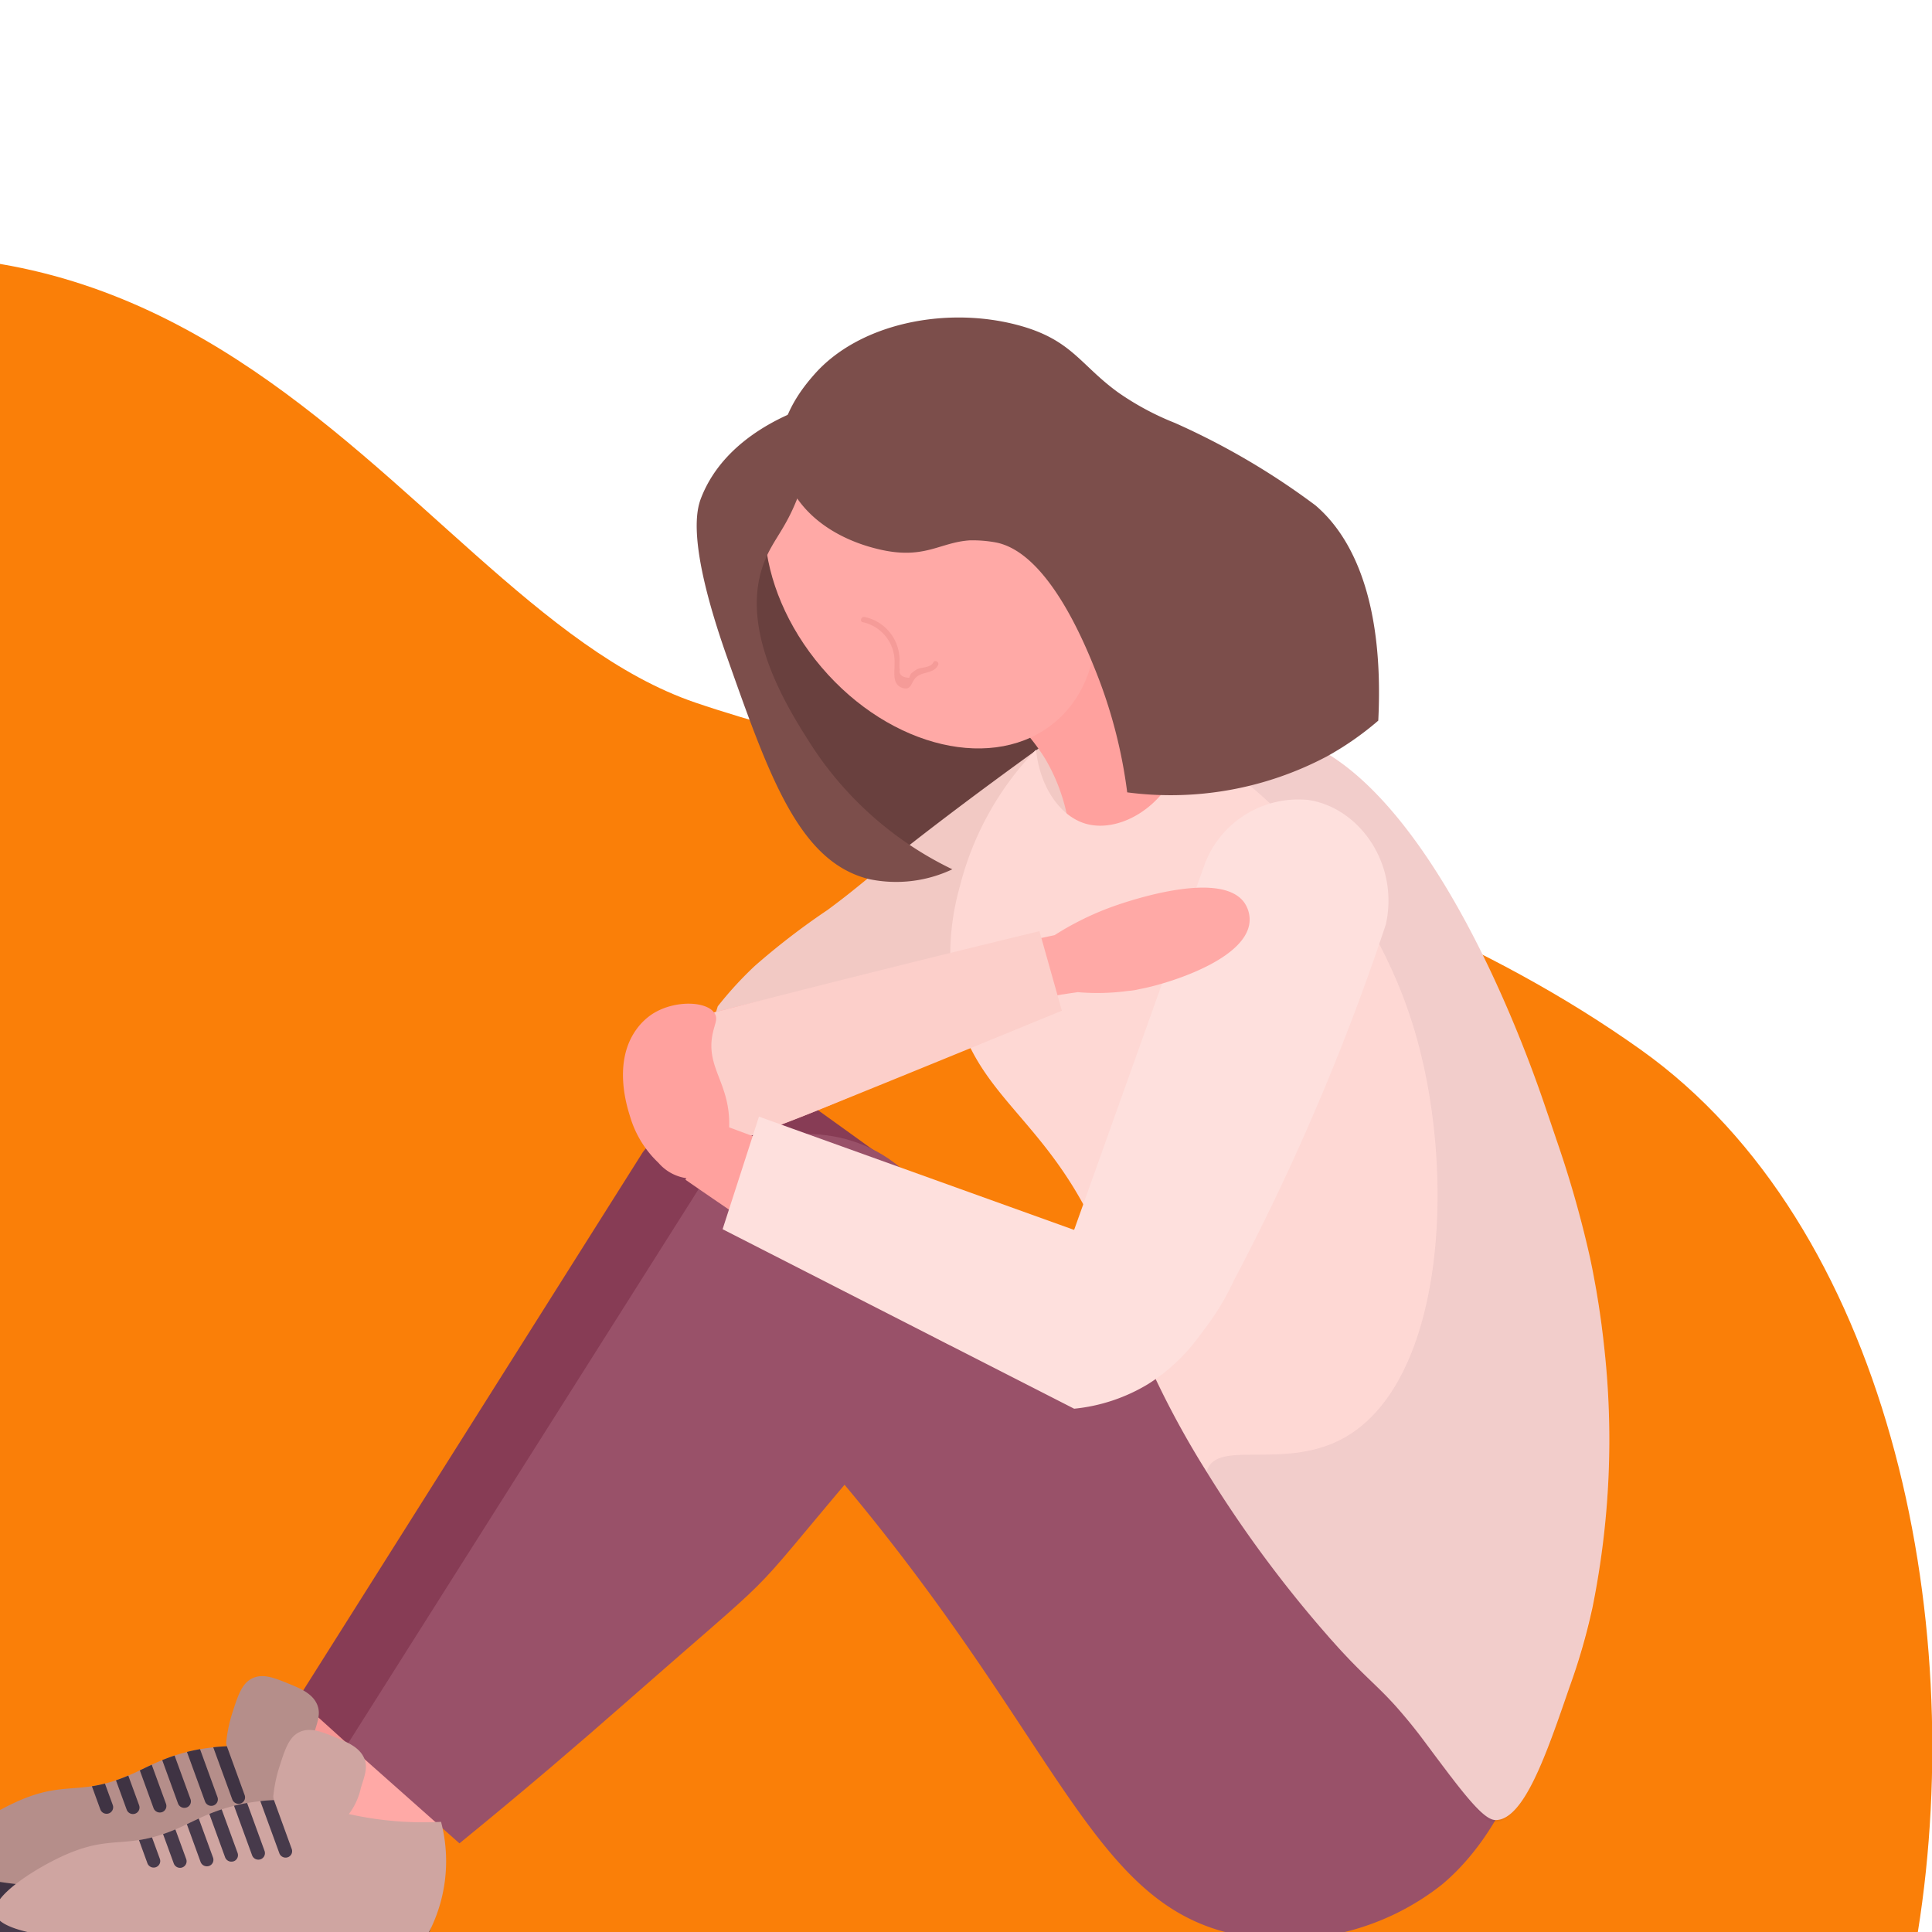
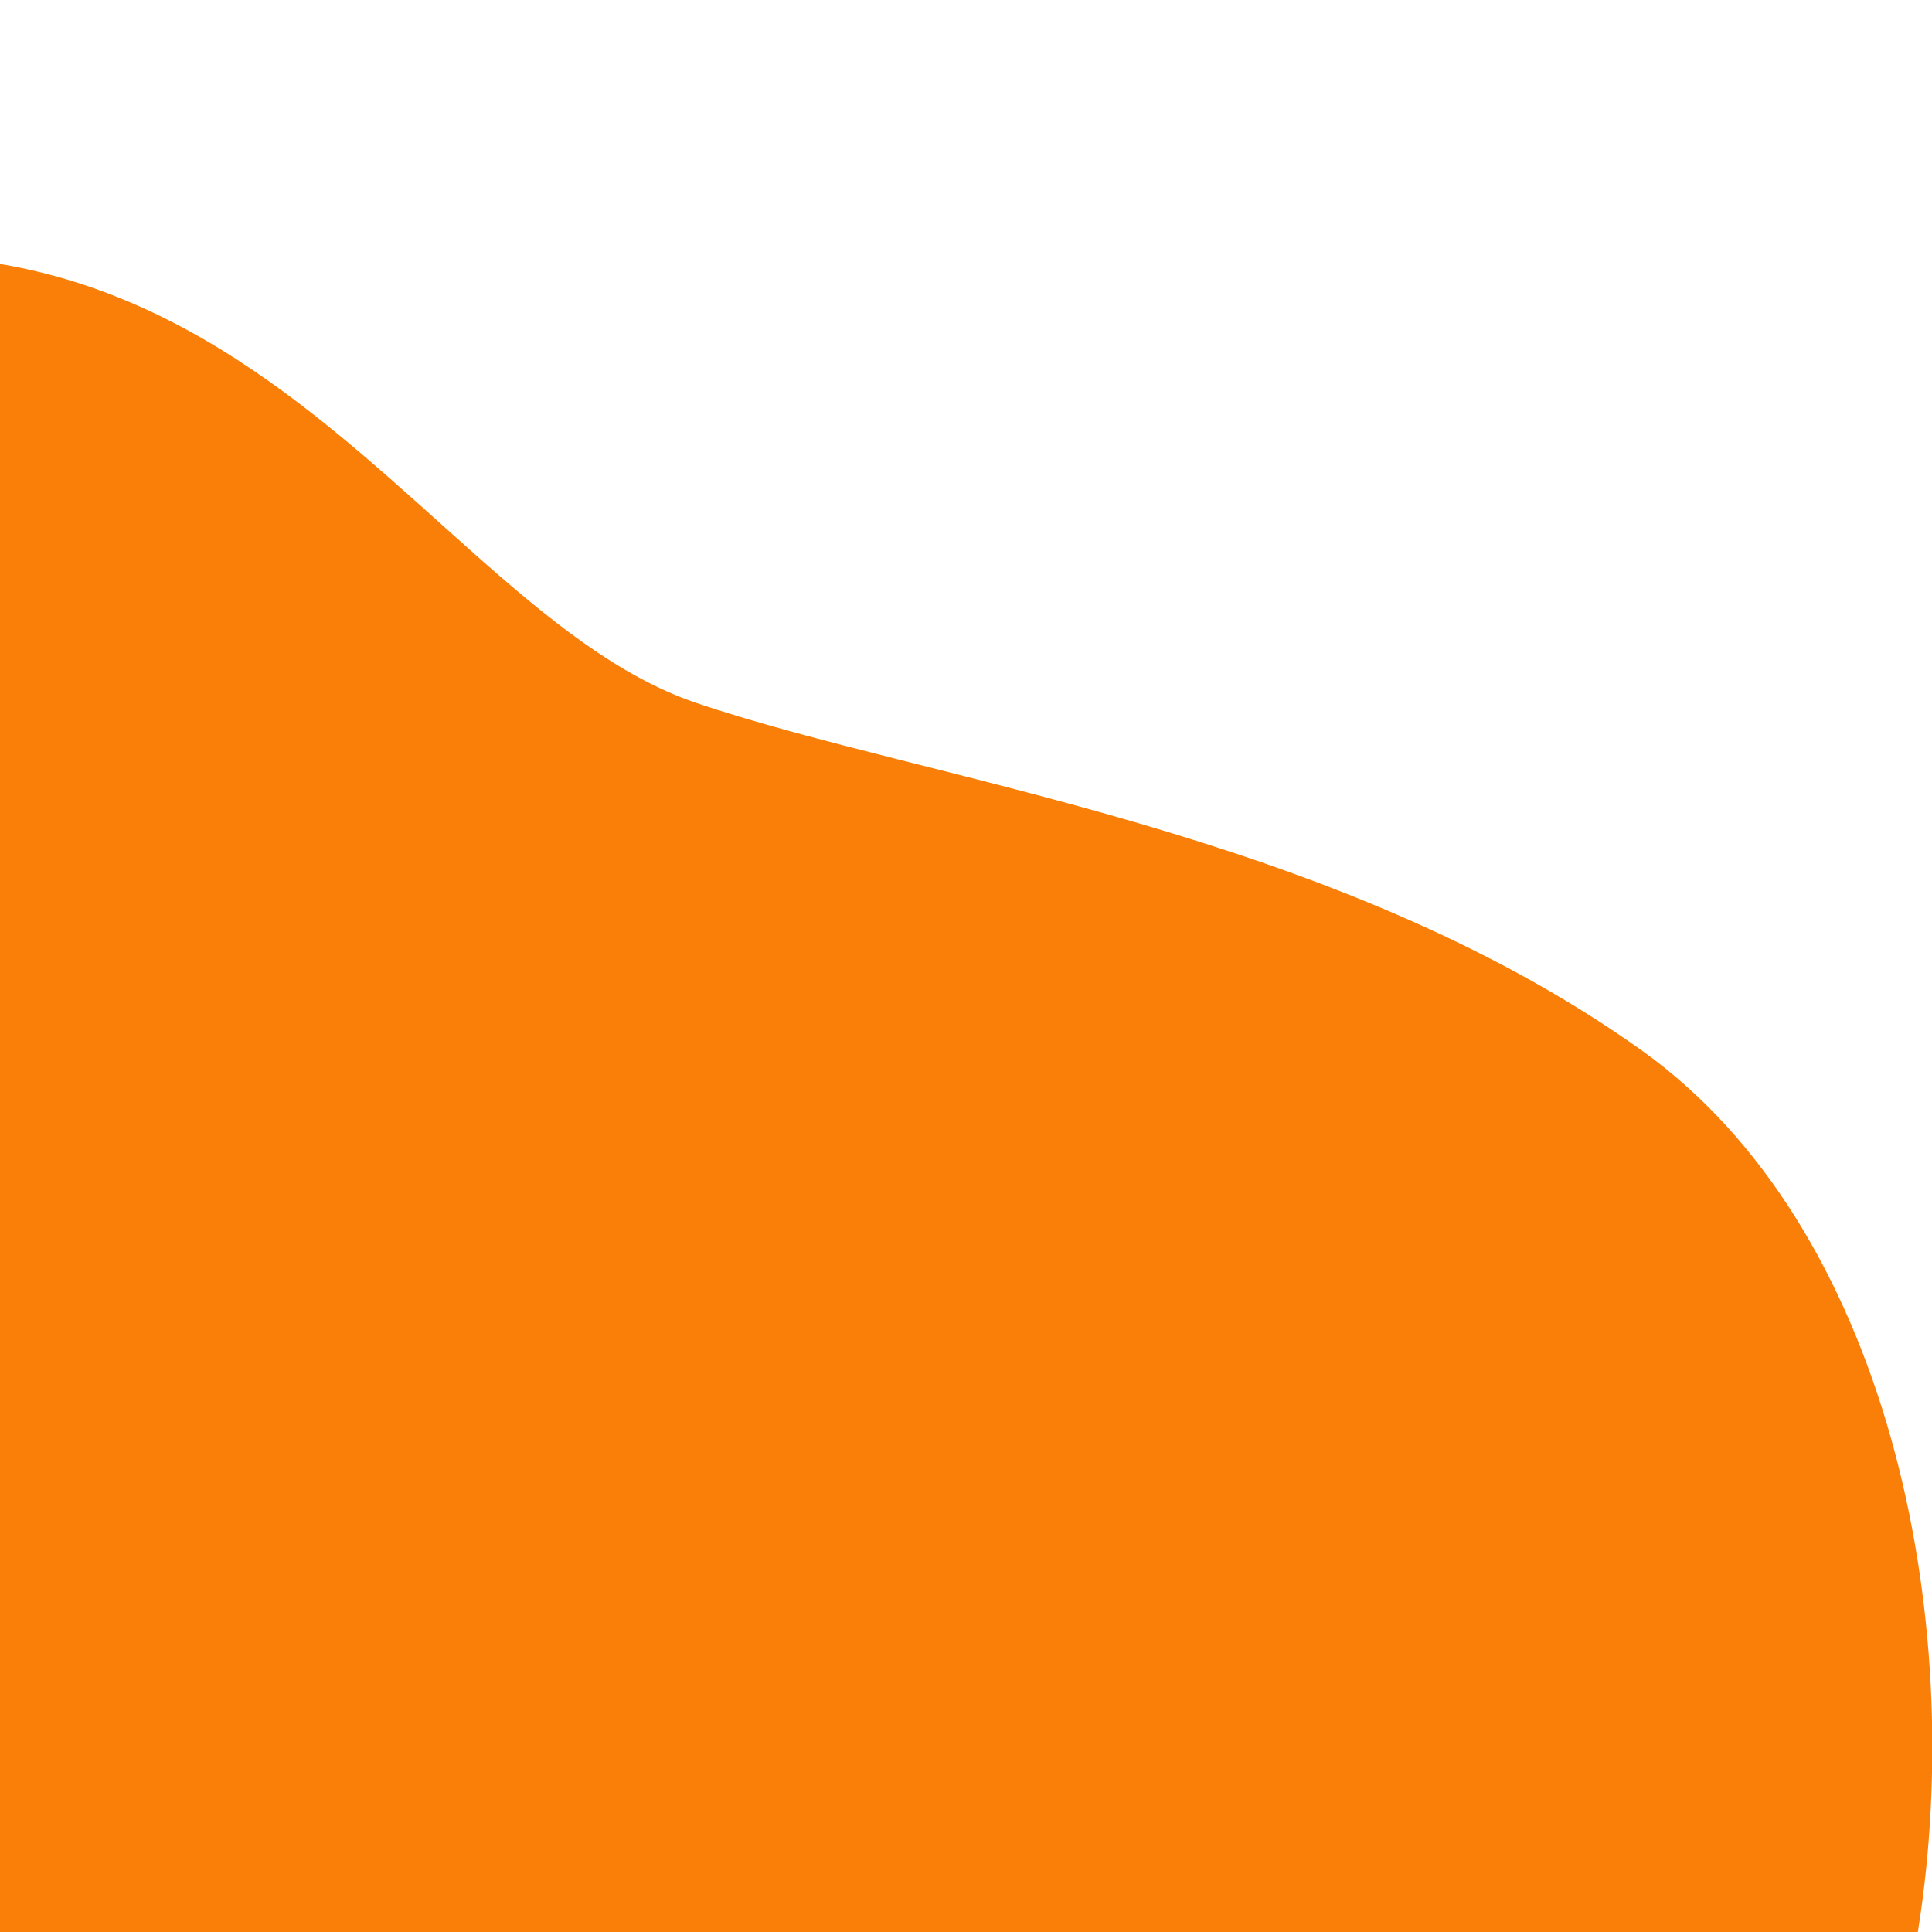
<svg xmlns="http://www.w3.org/2000/svg" width="170" height="170" viewBox="0 0 170 170">
  <defs>
    <clipPath id="clip-path">
      <rect id="Rectangle_12586" width="170" height="170" fill="#fff" />
    </clipPath>
    <clipPath id="clip-path-2">
-       <rect id="Rectangle_12085" width="210.594" height="231.447" fill="none" />
-     </clipPath>
+       </clipPath>
    <clipPath id="clip-path-4">
      <rect id="Rectangle_12082" width="37.203" height="96.102" fill="none" />
    </clipPath>
    <clipPath id="clip-disconnected">
      <rect width="170" height="170" />
    </clipPath>
  </defs>
  <g id="disconnected" clip-path="url(#clip-disconnected)">
    <g id="Mask_Group_18191" clip-path="url(#clip-path)">
      <path id="Path_27789" d="M29.58,11.1c63.248-33.614,80.632,18.968,107.766,28.212,20.289,6.912,56.05,11.232,83.191,30.552,21.627,15.4,28.85,49.613,24.363,77.621H15.7C13.92,93.4-26.386,40.846,29.58,11.1" transform="translate(-76.145 22.515)" fill="#fa7f08" />
      <g id="Group_19889" transform="translate(-4.594 -60.447)">
        <g id="Group_19888" transform="translate(0 2)" clip-path="url(#clip-path-2)">
          <g id="Group_19887">
            <g id="Group_19886" clip-path="url(#clip-path-2)">
              <path id="Path_29364" d="M219.879,310.535c-2.671,3.9-2.127,8.488-1.766,11.542.955,8.064,6.236,17.811,15.646,20.56a18.092,18.092,0,0,0,13.031-.879,17.46,17.46,0,0,0,7.805-7.984c3.742-7.713,1.69-18.728-5.57-24.833-8.961-7.536-23.954-5.989-29.147,1.593" transform="translate(-149.566 -208.757)" fill="#69403e" />
              <path id="Path_29365" d="M212,425.442c1.149-.6,2.888-1.507,5.021-2.631,1.154-.608,1.731-.911,2.069-1.092,2.9-1.554,5.683-3.1,8.323-4.64.438-.247.857-.488,1.281-.73.757-.442,1.5-.883,2.233-1.318h.005c1.024-.613,2.015-1.224,2.986-1.828.324-.2.643-.4.961-.6.389-.244.769-.487,1.144-.729s.754-.49,1.124-.728c.183-.121.355-.241.534-.352.356-.237.7-.467,1.048-.693.173-.115.347-.226.519-.341.752-.514,1.489-1.033,2.2-1.545q1.784-1.268,3.373-2.51,1.232-.955,2.339-1.9c.555-.466,1.09-.93,1.59-1.4.346-.3.671-.611.983-.912s.613-.6.911-.9c.151-.153.3-.3.433-.456.429-.442.823-.885,1.189-1.317,2.105-2.477,3.363-4.811,3.634-6.958a6.277,6.277,0,0,0-.024-1.882c0-.054-.017-.091-.02-.144a3.259,3.259,0,0,0-.093-.4,5.079,5.079,0,0,0-.352-.863,4.16,4.16,0,0,0-.5-.74.953.953,0,0,1-.091-.105,1.319,1.319,0,0,1-.091-.1c-.069-.068-.132-.131-.205-.194a5,5,0,0,0-.67-.514v0c-.129-.087-.257-.156-.39-.233a7.19,7.19,0,0,0-1.463-.57c-.17-.045-.35-.09-.534-.129a.159.159,0,0,1-.044-.006.215.215,0,0,0-.055-.011,1.681,1.681,0,0,0-.184-.03c-.129-.019-.263-.043-.4-.052-.193-.024-.39-.039-.592-.052a10.053,10.053,0,0,0-1.634.052c-.288.027-.569.068-.859.119a12.5,12.5,0,0,0-1.882.484c-.306.1-.617.217-.921.347-.357.154-.717.317-1.067.5a13.566,13.566,0,0,0-2.058,1.31h0l-14.329,10.79-1.07.8-1.274.954-.539.406-1.245.947-3.682,2.767h-.005a55.39,55.39,0,0,0-4.963,4.95,23.589,23.589,0,0,0-2.959,3.747c-.624,1.113-2.309,4.733.306,11.429" transform="translate(-144.602 -264.936)" fill="#ffa19e" />
-               <path id="Path_29366" d="M109.744,644.9l-8.728,7.545-9.024-2.367,11.1-14.2,6.657,9.024" transform="translate(-63.169 -436.642)" fill="#f79794" />
              <path id="Path_29367" d="M192.969,510.495a11.571,11.571,0,0,1,2.263-14.4,11.084,11.084,0,0,1,11.942-1.837l54.962,39.557c4.367,7.415,4.838,15.4,1.072,20.272-4.653,6.017-14.241,5.078-15.594,4.927-14.054-1.575-18.868-15.521-42.772-38.053-4.83-4.553-9.011-8.11-11.873-10.467" transform="translate(-131.428 -338.722)" fill="#873c55" />
              <path id="Path_29368" d="M108.149,557.344l-9.833-8.885,30.362-48.122c4.09-5.2,11.8-5.82,16.948-1.937,5.792,4.367,4.385,13.189,4.166,14.5-.55,3.284-1.945,6.065-7.715,12.889A183.372,183.372,0,0,1,121.562,546.3c-3.23,2.8-7.777,6.638-13.413,11.046" transform="translate(-67.512 -340.522)" fill="#873c55" />
              <path id="Path_29369" d="M.661,706.169q.063,1.25.125,2.5c1.251.326,3.13.776,5.437,1.177,2.487.432,7.05,1.081,17.14.875,3.809-.078,8.82-.286,14.729-.825l1.433-4.989L.661,706.169" transform="translate(-0.454 -484.048)" fill="#3f3343" />
              <path id="Path_29370" d="M37.986,687.65C7.419,689.189.349,687.523.014,685.564c-.27-1.554,3.771-4.075,6.337-5.18,2.791-1.2,4.255-.917,6.33-1.236a11.225,11.225,0,0,0,1.147-.236c.308-.076.63-.169.97-.287s.7-.251,1.085-.414c.159-.067.325-.138.5-.217s.342-.159.516-.243q.5-.243,1.047-.5c.293-.137.6-.269.925-.4.341-.138.7-.273,1.087-.4.339-.113.7-.22,1.087-.315.325-.081.673-.156,1.041-.226.038,0,.072-.015.11-.02.41-.073.8-.125,1.163-.165.44-.049.842-.077,1.2-.091.319-.011.6-.013.85-.013l.17-.594a30.035,30.035,0,0,0,13.683,2.517,13.667,13.667,0,0,1-1.279,10.11" transform="translate(-0.001 -463.527)" fill="#b58e8a" />
              <path id="Path_29371" d="M86.221,659.854c.253.694.058,1.3-.323,2.479a5.916,5.916,0,0,1-1.817,3.164,3.83,3.83,0,0,1-2.9.967,3.992,3.992,0,0,1-3-3.325,12.441,12.441,0,0,1,.536-2.612c.507-1.583.849-2.65,1.795-3.085.925-.425,1.93-.017,3.126.469,1.089.443,2.2.9,2.584,1.943" transform="translate(-53.686 -451.332)" fill="#b58e8a" />
              <path id="Path_29372" d="M62.36,684.135a.59.59,0,0,1-.746-.348l-1.39-3.82c.341-.138.7-.273,1.087-.4l1.4,3.832a.574.574,0,0,1-.347.739" transform="translate(-41.355 -466.645)" fill="#3f3343" />
              <path id="Path_29373" d="M69.5,682.73a.586.586,0,0,1-.746-.348l-1.592-4.362c.325-.082.673-.156,1.041-.226.038,0,.072-.015.11-.02l1.535,4.217a.573.573,0,0,1-.347.739" transform="translate(-46.119 -465.417)" fill="#3f3343" />
              <path id="Path_29374" d="M76.97,681.99a.585.585,0,0,1-.746-.348l-1.677-4.592c.44-.049.842-.077,1.2-.091l1.564,4.3a.567.567,0,0,1-.346.734" transform="translate(-51.19 -464.857)" fill="#3f3343" />
              <path id="Path_29375" d="M55.883,686.311a.591.591,0,0,1-.746-.348l-1.209-3.326q.5-.243,1.047-.5l1.255,3.437a.574.574,0,0,1-.347.739" transform="translate(-37.031 -468.411)" fill="#3f3343" />
              <path id="Path_29376" d="M48.919,688.55a.587.587,0,0,1-.746-.348l-.944-2.586q.509-.17,1.084-.414l.953,2.609a.573.573,0,0,1-.347.739" transform="translate(-32.431 -470.517)" fill="#3f3343" />
              <path id="Path_29377" d="M41.959,690.063a.586.586,0,0,1-.746-.348l-.743-2.04a11.259,11.259,0,0,0,1.147-.236l.689,1.885a.573.573,0,0,1-.347.739" transform="translate(-27.79 -472.053)" fill="#3f3343" />
              <path id="Path_29378" d="M121.076,660l-8.728,7.545-9.024-2.367,11.1-14.2L121.076,660" transform="translate(-70.95 -447.017)" fill="#ffa9a6" />
              <path id="Path_29379" d="M206.381,521.394a11.572,11.572,0,0,1,3.54-14.14,11.083,11.083,0,0,1,12.058-.763l59.274,46.841a28.246,28.246,0,0,1-.592,3.4c-.3,1.247-2.335,9.421-8.213,14.348a22.328,22.328,0,0,1-17.972,4.44c-13.375-2.631-15.735-18.053-37.2-42.645-4.4-5.04-8.28-8.95-10.892-11.485" transform="translate(-140.962 -346.817)" fill="#995169" />
              <path id="Path_29380" d="M122.12,567.461l-9.838-8.728L143.418,509.5c4.09-5.2,11.8-5.82,16.948-1.937,5.792,4.367,4.384,13.189,4.166,14.5-.551,3.285-1.945,6.065-7.715,12.889-10.309,12.193-5.5,7.32-20.514,20.514-3.431,3.016-8.249,7.165-14.181,12" transform="translate(-77.102 -346.817)" fill="#995169" />
              <path id="Path_29381" d="M13.882,721.278q.063,1.25.125,2.5c1.251.326,3.13.776,5.437,1.177,2.487.432,7.05,1.081,17.14.875,3.809-.078,8.82-.286,14.729-.825l1.433-4.989-38.865,1.262" transform="translate(-9.533 -494.423)" fill="#473a4b" />
              <path id="Path_29382" d="M51.206,702.76c-30.567,1.539-37.637-.127-37.972-2.085-.27-1.554,3.771-4.075,6.337-5.18,2.791-1.2,4.255-.917,6.33-1.236a11.366,11.366,0,0,0,1.147-.236c.308-.076.63-.169.97-.287s.7-.251,1.085-.414c.159-.067.325-.138.5-.217s.342-.159.516-.243q.5-.242,1.047-.5c.293-.137.6-.269.925-.4.341-.139.7-.273,1.087-.4.339-.113.7-.22,1.087-.315.325-.081.673-.156,1.041-.226.038,0,.072-.015.11-.02.41-.072.8-.125,1.163-.165.44-.049.842-.077,1.2-.091.32-.011.6-.013.85-.013l.17-.594a30.042,30.042,0,0,0,13.683,2.517,13.663,13.663,0,0,1-1.279,10.11" transform="translate(-9.079 -473.902)" fill="#cfa5a1" />
              <path id="Path_29383" d="M99.442,674.963c.253.694.058,1.3-.323,2.479a5.918,5.918,0,0,1-1.817,3.164,3.831,3.831,0,0,1-2.9.967,3.992,3.992,0,0,1-3-3.325,12.441,12.441,0,0,1,.536-2.612c.507-1.583.849-2.65,1.795-3.085.925-.425,1.93-.017,3.126.469,1.089.443,2.2.9,2.584,1.943" transform="translate(-62.764 -461.707)" fill="#cfa5a1" />
              <path id="Path_29384" d="M75.581,699.245a.59.59,0,0,1-.746-.348l-1.39-3.82c.341-.139.7-.273,1.087-.4l1.4,3.832a.574.574,0,0,1-.347.739" transform="translate(-50.433 -477.021)" fill="#473a4b" />
              <path id="Path_29385" d="M82.721,697.84a.585.585,0,0,1-.746-.348l-1.592-4.362c.325-.082.673-.156,1.041-.226.038,0,.072-.015.11-.02l1.535,4.217a.573.573,0,0,1-.347.739" transform="translate(-55.198 -475.793)" fill="#473a4b" />
              <path id="Path_29386" d="M90.191,697.1a.585.585,0,0,1-.746-.348l-1.677-4.592c.44-.049.842-.077,1.2-.091l1.564,4.3a.567.567,0,0,1-.346.734" transform="translate(-60.269 -475.232)" fill="#473a4b" />
              <path id="Path_29387" d="M69.1,701.421a.591.591,0,0,1-.746-.348l-1.209-3.326q.5-.243,1.047-.5l1.255,3.437a.574.574,0,0,1-.347.739" transform="translate(-46.109 -478.787)" fill="#473a4b" />
              <path id="Path_29388" d="M62.14,703.66a.587.587,0,0,1-.746-.349l-.944-2.586q.508-.17,1.084-.414l.953,2.609a.574.574,0,0,1-.347.739" transform="translate(-41.509 -480.893)" fill="#473a4b" />
              <path id="Path_29389" d="M55.18,705.173a.586.586,0,0,1-.746-.348l-.743-2.04a11.26,11.26,0,0,0,1.147-.236l.689,1.885a.573.573,0,0,1-.347.739" transform="translate(-36.869 -482.429)" fill="#473a4b" />
              <path id="Path_29390" d="M242.687,395.573c-6.544,4.716-10.832,8.033-13.61,10.257-2.372,1.9-3.1,2.57-5.227,4.142a63.336,63.336,0,0,0-6.411,4.931,32.055,32.055,0,0,0-3.255,3.551q-1.971,6.259.2,8.482,4.912,5.035,31.068-10.652c8.814-2,12.738-10.306,10.652-15.287-1.631-3.894-7.258-6.528-13.413-5.424" transform="translate(-146.432 -271.46)" fill="#f2c9c4" />
-               <path id="Path_29391" d="M289.031,367.006c-1.141-.238-1.249-5.9-1.265-6.469a19.7,19.7,0,0,1,.055-2.135,16.325,16.325,0,0,0-1.978-5.127,18.1,18.1,0,0,0-10.141-7.682c.394-.061,5.871-1,8.018-5.992a10.355,10.355,0,0,0,.175-7.383,40.3,40.3,0,0,1,3.144,2.732,45.706,45.706,0,0,1,4.493,5.1,27.359,27.359,0,0,0,8.418,6.767l3.29,3.332a4.77,4.77,0,0,0-3.544,1.6c-1.846,2.589,1.543,6.871-.048,8.494-1.35,1.377-4.271-1.215-6.967.228-3,1.606-2.758,6.717-3.652,6.53" transform="translate(-189.321 -228.128)" fill="#ffa19e" />
+               <path id="Path_29391" d="M289.031,367.006c-1.141-.238-1.249-5.9-1.265-6.469a19.7,19.7,0,0,1,.055-2.135,16.325,16.325,0,0,0-1.978-5.127,18.1,18.1,0,0,0-10.141-7.682c.394-.061,5.871-1,8.018-5.992a10.355,10.355,0,0,0,.175-7.383,40.3,40.3,0,0,1,3.144,2.732,45.706,45.706,0,0,1,4.493,5.1,27.359,27.359,0,0,0,8.418,6.767a4.77,4.77,0,0,0-3.544,1.6c-1.846,2.589,1.543,6.871-.048,8.494-1.35,1.377-4.271-1.215-6.967.228-3,1.606-2.758,6.717-3.652,6.53" transform="translate(-189.321 -228.128)" fill="#ffa19e" />
              <path id="Path_29392" d="M337.967,468.961a54.645,54.645,0,0,1-1.97,6.805c-2.018,5.888-4.018,11.726-6.509,11.735-.772,0-1.864-1.142-3.645-3.438-.106-.139-.216-.284-.335-.435s-.222-.293-.337-.444l-.37-.488-.394-.524-.216-.287c-.136-.183-.278-.37-.42-.565-.225-.3-.456-.609-.7-.935-.086-.118-.219-.293-.39-.515l-.2-.254c-.207-.266-.462-.583-.754-.935-.056-.068-.112-.136-.174-.207-.175-.21-.364-.432-.565-.663-.231-.266-.482-.545-.769-.849-.16-.172-.317-.334-.471-.491l-.154-.154q-.075-.08-.151-.151l-.151-.151c-.05-.05-.1-.1-.151-.148l-.266-.257c-.068-.068-.136-.136-.207-.2-.095-.091-.189-.186-.287-.278-.432-.414-.89-.861-1.423-1.406-.062-.065-.151-.151-.275-.281-.21-.222-.438-.462-.678-.719-.083-.089-.171-.183-.266-.29l-.118-.127c-.154-.174-.331-.37-.527-.589-.124-.136-.249-.278-.376-.426-.175-.2-.367-.423-.574-.66a107.641,107.641,0,0,1-10.072-13.75,79.056,79.056,0,0,1-7.726-16.031c-.361-1.065-.263-.846-.532-1.613-4.634-13.214-11.847-14.516-13.868-23.44a22.035,22.035,0,0,1,.394-10.453,26.687,26.687,0,0,1,6.707-12.033c.3,3.16,2.047,5.829,4.341,6.509,3.255.968,8.045-1.95,8.877-7.495a16.229,16.229,0,0,1,8.876-.2c1.852.509,4.616,1.66,8.086,5.326,8.024,8.477,13.344,23.552,14.5,26.925.136.4.272.8.405,1.183.071.21.142.42.213.628q.129.386.258.763c.071.207.142.411.207.615a95,95,0,0,1,2.968,10.4c.041.2.083.393.124.592s.083.4.121.6c.11.568.216,1.142.32,1.734.006.038.015.074.018.109.068.4.133.811.2,1.225.068.452.136.911.2,1.382.009.074.021.148.03.219.021.154.039.308.059.461,0,.018,0,.039.006.056.05.385.1.8.148,1.249a74.024,74.024,0,0,1-1.033,23.363" transform="translate(-193.287 -268.904)" fill="#fed8d4" />
              <g id="Group_19882" transform="translate(108.979 122.694)" opacity="0.07">
                <g id="Group_19881">
                  <g id="Group_19880" clip-path="url(#clip-path-4)">
                    <path id="Path_29393" d="M384.314,464.422a61.625,61.625,0,0,1-2.761,11.344c-1.565,4.731-3.982,12.042-6.707,11.933-.441-.018-.832-.228-3.447-3.636-.106-.139-.216-.284-.334-.435s-.219-.29-.337-.444-.243-.32-.37-.488l-.394-.524-.216-.287-.42-.565c-.225-.3-.456-.61-.7-.935-.086-.118-.219-.293-.391-.515-.059-.08-.124-.163-.2-.254-.207-.266-.462-.583-.755-.935-.056-.068-.116-.136-.175-.207-.175-.21-.364-.432-.565-.663-.231-.266-.482-.545-.769-.849-.16-.172-.317-.334-.471-.491-.05-.053-.1-.107-.154-.154s-.1-.1-.151-.151-.1-.1-.151-.151-.1-.1-.151-.148l-.266-.257c-.068-.068-.136-.136-.207-.2-.095-.091-.189-.186-.287-.278-.432-.414-.891-.861-1.423-1.406-.062-.065-.151-.151-.275-.281-.157-.16-.372-.388-.677-.719-.083-.089-.172-.183-.266-.29l-.118-.127c-.154-.174-.331-.37-.527-.589-.118-.133-.242-.275-.376-.426-.174-.2-.367-.423-.574-.66a107.646,107.646,0,0,1-10.072-13.75,1.155,1.155,0,0,1,.065-.252c1.021-2.565,6.761.033,11.835-2.663,8.965-4.764,10.089-22.993,6.509-35.506-4.284-14.974-15.732-23.25-20.218-26.135a16.23,16.23,0,0,1,8.877-.2c1.852.509,4.616,1.66,8.086,5.326,8.024,8.477,13.344,23.552,14.5,26.925.136.4.272.8.405,1.184.071.21.142.42.213.627q.133.386.257.763c.071.207.142.411.207.615a92.481,92.481,0,0,1,2.968,10.4c.042.2.083.394.124.592s.083.4.121.6c.112.565.219,1.142.32,1.734.006.039.015.074.018.109.068.4.133.811.2,1.225.068.452.136.911.2,1.382.009.074.021.148.03.219.02.154.038.308.059.461,0,.018,0,.039.006.056.053.42.1.838.148,1.249a74.9,74.9,0,0,1-.242,18.824" transform="translate(-347.823 -391.599)" fill="#4c2745" />
                  </g>
                </g>
              </g>
              <path id="Path_29394" d="M253.526,306.254c6.085,7.143,6.733,16.584,1.446,21.089s-14.506,2.365-20.591-4.777-6.733-16.584-1.446-21.089,14.506-2.365,20.591,4.777" transform="translate(-157.495 -205.399)" fill="#ffa9a6" />
              <path id="Path_29395" d="M233.888,288.313a7.465,7.465,0,0,0,1.094,2.837c2.179,3.6,6.316,4.671,7.422,4.939,4.072.989,5.388-.589,8.076-.766a11.261,11.261,0,0,1,2.268.178c4.617.862,7.86,8.937,8.826,11.344a43.481,43.481,0,0,1,2.762,10.652,29.368,29.368,0,0,0,17.555-3.156,26.637,26.637,0,0,0,4.537-3.156c.623-12.493-3.478-17.184-5.523-18.937a64.05,64.05,0,0,0-12.379-7.26,24.412,24.412,0,0,1-5-2.69c-3.365-2.44-4.071-4.664-8.861-5.929-6.325-1.669-13.948-.127-17.885,4.381-.792.907-3.439,3.938-2.9,7.561" transform="translate(-160.557 -189.329)" fill="#7c4e4b" />
              <path id="Path_29396" d="M216.225,314.067c-2.218,5.96,2.151,12.808,4.188,16a30.6,30.6,0,0,0,12.406,10.923,11.559,11.559,0,0,1-7.353.858c-6.115-1.535-8.724-8.923-12.469-19.524-3.616-10.238-2.641-13.109-2.26-14.071,2.168-5.482,8.23-7.615,10.058-8.186a24.608,24.608,0,0,1-1.23,7.216c-1.22,3.677-2.512,4.558-3.34,6.783" transform="translate(-144.428 -206.052)" fill="#7c4e4b" />
              <path id="Path_29397" d="M256.623,360.251a3.559,3.559,0,0,1,2.783,3.64c.024.71-.242,1.82.662,2.132.742.256.775-.316,1.086-.752.543-.761,1.643-.39,2.078-1.236.142-.276-.275-.521-.417-.244-.245.475-.981.406-1.393.584a3,3,0,0,0-.564.4c-.033.023-.035.088-.062.107l-.108.265q-.955-.077-.821-.714c-.079-.4.023-.864-.048-1.281a3.853,3.853,0,0,0-3.067-3.363c-.3-.044-.436.421-.128.466" transform="translate(-176.099 -247.056)" fill="#f59b98" />
              <path id="Path_29398" d="M306.608,457.4l10.5,4.248a22.316,22.316,0,0,0,6.559-8.235c2.082-3.942,4.159-8.18,6.172-12.714,2.915-6.565,5.293-12.84,7.241-18.7,1.178-5.33-2.326-10.265-6.805-10.948a8.806,8.806,0,0,0-9.1,5.556L306.608,457.4" transform="translate(-210.543 -282.211)" fill="#fee0dd" />
              <path id="Path_29399" d="M193.573,448.716c.174-.079.395-.164.651-.253v0c.486-.172,1.119-.373,1.865-.59.323-.094.669-.2,1.032-.3.025-.009.049-.013.076-.022a.083.083,0,0,1,.023-.005c.176-.047.363-.091.548-.143.238-.061.479-.129.731-.2.038-.008.094-.023.127-.028.818-.218,1.705-.446,2.648-.682,3.867-.968,8.661-2.07,13.362-3.13,2.87-.648,5.716-1.268,8.3-1.831h.006a.265.265,0,0,1,.052-.013c.268-.059.532-.114.794-.172.028-.007.055-.011.086-.017a.306.306,0,0,1,.039-.009c2.343-.508,4.434-.959,6.085-1.31.51-.329,1.15-.714,1.922-1.114,0,0,0,0,0,0a25.485,25.485,0,0,1,2.867-1.283c.03-.013.061-.021.091-.034.847-.314,9.614-3.483,11.805-.439a2.635,2.635,0,0,1,.474,1.57c-.089,3.122-6.066,5.216-8.945,5.892-.224.052-.471.1-.734.155l-.008,0v0a5.22,5.22,0,0,1-.956.155,20.233,20.233,0,0,1-4.477.116c-.418.059-.817.116-1.189.177-.067.013-.117.016-.184.023s-.117.022-.177.031c-.41.076-.8.143-1.179.207a151.182,151.182,0,0,1-20.956,10.278c-3.493,1.389-5.824,2.194-7.9,2.888a7.487,7.487,0,0,1-3.1-.531,5.279,5.279,0,0,1-1.966-1.3c-.093-.1-.154-.174-.236-.275a9.045,9.045,0,0,1-1.591-3.083c-.04-.137-.081-.276-.112-.415,0,0,0-.013-.008-.023a10.7,10.7,0,0,1-.313-2.472l0-.007a2.236,2.236,0,0,1-.009-.314,6.911,6.911,0,0,1,.032-.752c.045-.171.1-.334.161-.5.008-.016.014-.033.02-.045.015-.037.029-.067.044-.1a2.088,2.088,0,0,1,.206-.1" transform="translate(-132.605 -299.279)" fill="#ffa9a6" />
              <path id="Path_29400" d="M193.573,457.117a2.472,2.472,0,0,1,.294-.123c.109-.042.228-.086.357-.131v0c.486-.172,1.119-.373,1.865-.59.323-.094.669-.2,1.032-.3.025-.01.049-.013.076-.022a.077.077,0,0,1,.023-.005c.176-.047.363-.091.548-.143.238-.061.479-.128.731-.2.038-.007.094-.022.126-.027l2.648-.682q13.738-3.528,27.389-6.834l1.972,7c-11.194,4.6-19.5,7.973-22.288,9.084-1.116.445-2.729,1.078-4.794,1.817-1.147.411-2.152.753-3.1,1.07a7.484,7.484,0,0,1-3.1-.531,5.28,5.28,0,0,1-1.966-1.3c-.093-.1-.154-.174-.236-.275a9.044,9.044,0,0,1-1.591-3.083c-.04-.137-.081-.276-.112-.415,0,0,0-.013-.008-.023a10.7,10.7,0,0,1-.313-2.472l0-.008a2.237,2.237,0,0,1-.009-.314,6.985,6.985,0,0,1,.032-.752,1.472,1.472,0,0,1,.075-.252,1,1,0,0,1,.356-.5" transform="translate(-132.605 -307.68)" fill="#fccfca" />
              <path id="Path_29401" d="M238.114,512.04h0c-.453-.245-1.047-.543-1.75-.874-.3-.143-.63-.3-.973-.456-.023-.013-.046-.021-.071-.033a.075.075,0,0,0-.022-.009c-.166-.074-.344-.146-.519-.227-.226-.1-.453-.2-.691-.308-.036-.014-.09-.037-.12-.047a17.471,17.471,0,0,0-2.475-.724c-.724-.151-5.752-1.914-21.906-7.9l-2.418,5.136c7.53,5.223,13.333,8.94,15.859,10.44,2.305,1.369,4.446,2.54,4.446,2.54,1.071.586,2.013,1.081,2.9,1.544a7.479,7.479,0,0,0,3.144-.041,5.278,5.278,0,0,0,2.145-.975c.107-.085.18-.148.275-.235a9.046,9.046,0,0,0,2.053-2.8c.061-.129.123-.26.176-.393,0,0,.006-.012.012-.022a10.711,10.711,0,0,0,.695-2.393l.005-.007a2.214,2.214,0,0,0,.058-.308,6.893,6.893,0,0,0,.086-.748l-.912-1.162" transform="translate(-142.259 -344.344)" fill="#ffa19e" />
              <path id="Path_29402" d="M220.807,500.134l-3.2,9.907,30.934,15.795a15.515,15.515,0,0,0,6.509-2.17,16.216,16.216,0,0,0,6.8-8.778l-41.044-14.753" transform="translate(-149.43 -343.434)" fill="#fee0dd" />
              <path id="Path_29403" d="M192.315,469.249a5.36,5.36,0,0,0-1.553,1.479c-2.029,2.868-.8,6.724-.518,7.619a9.146,9.146,0,0,0,2.494,4.067,3.99,3.99,0,0,0,2.935,1.394,3.514,3.514,0,0,0,2.472-1.6,5,5,0,0,0,.817-2.923c.124-3.9-2.1-5.2-1.444-8.27.178-.836.447-1.221.2-1.691-.605-1.14-3.457-1.259-5.4-.074" transform="translate(-130.207 -321.651)" fill="#ffa19e" />
            </g>
          </g>
        </g>
      </g>
    </g>
  </g>
</svg>